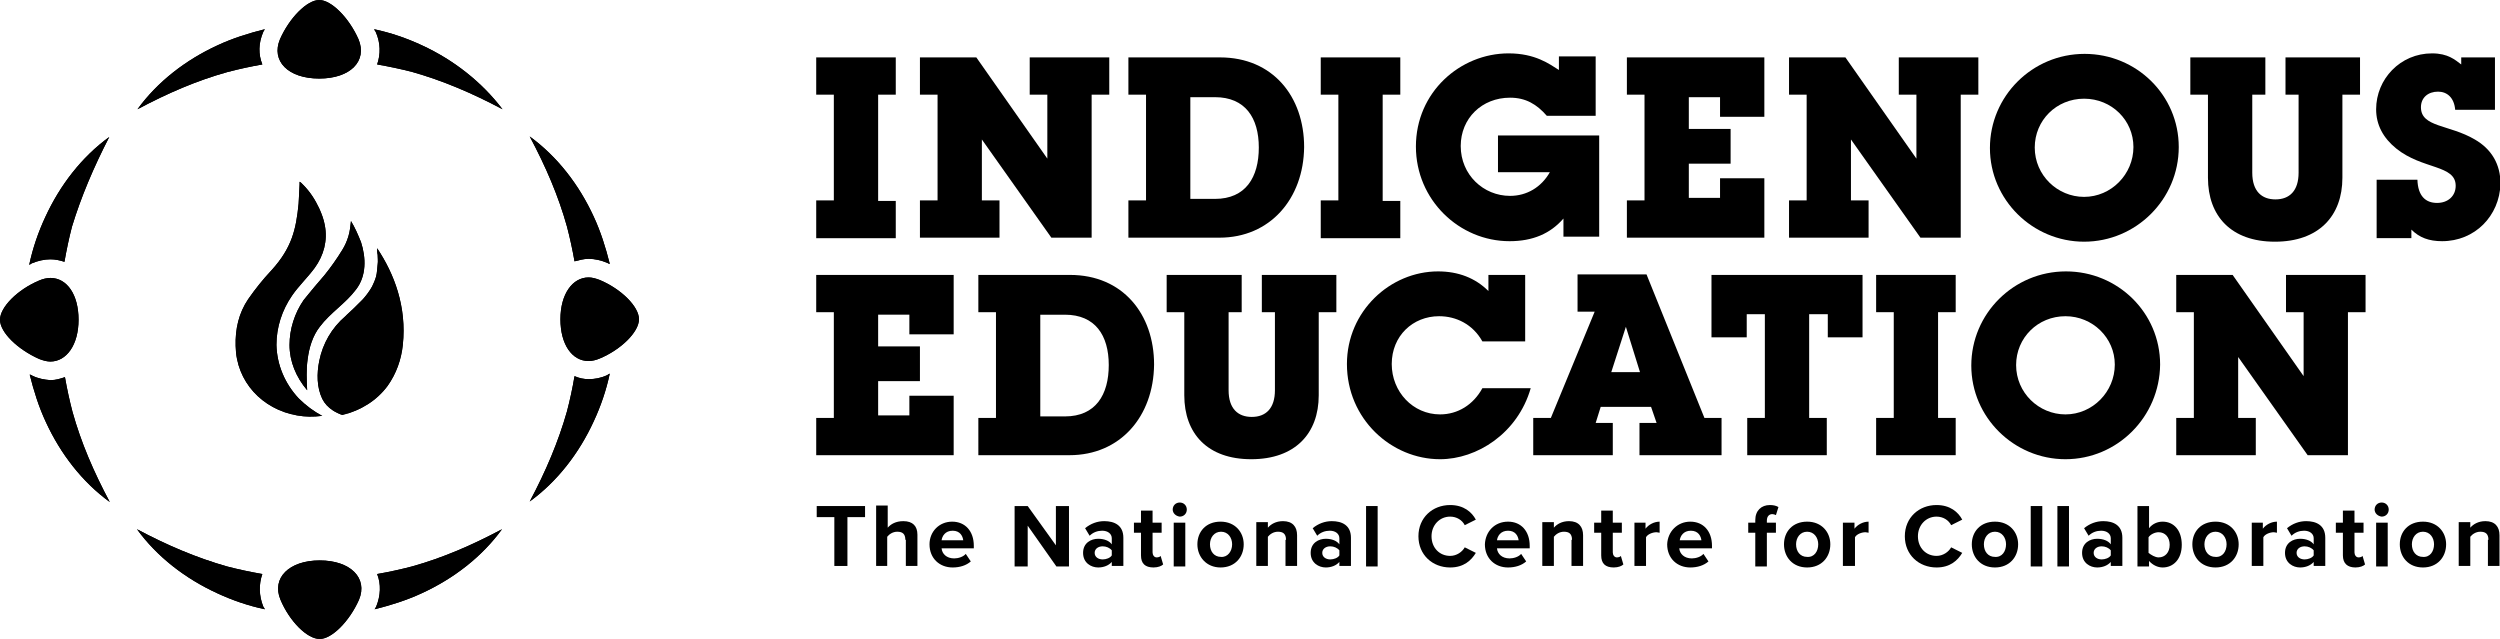
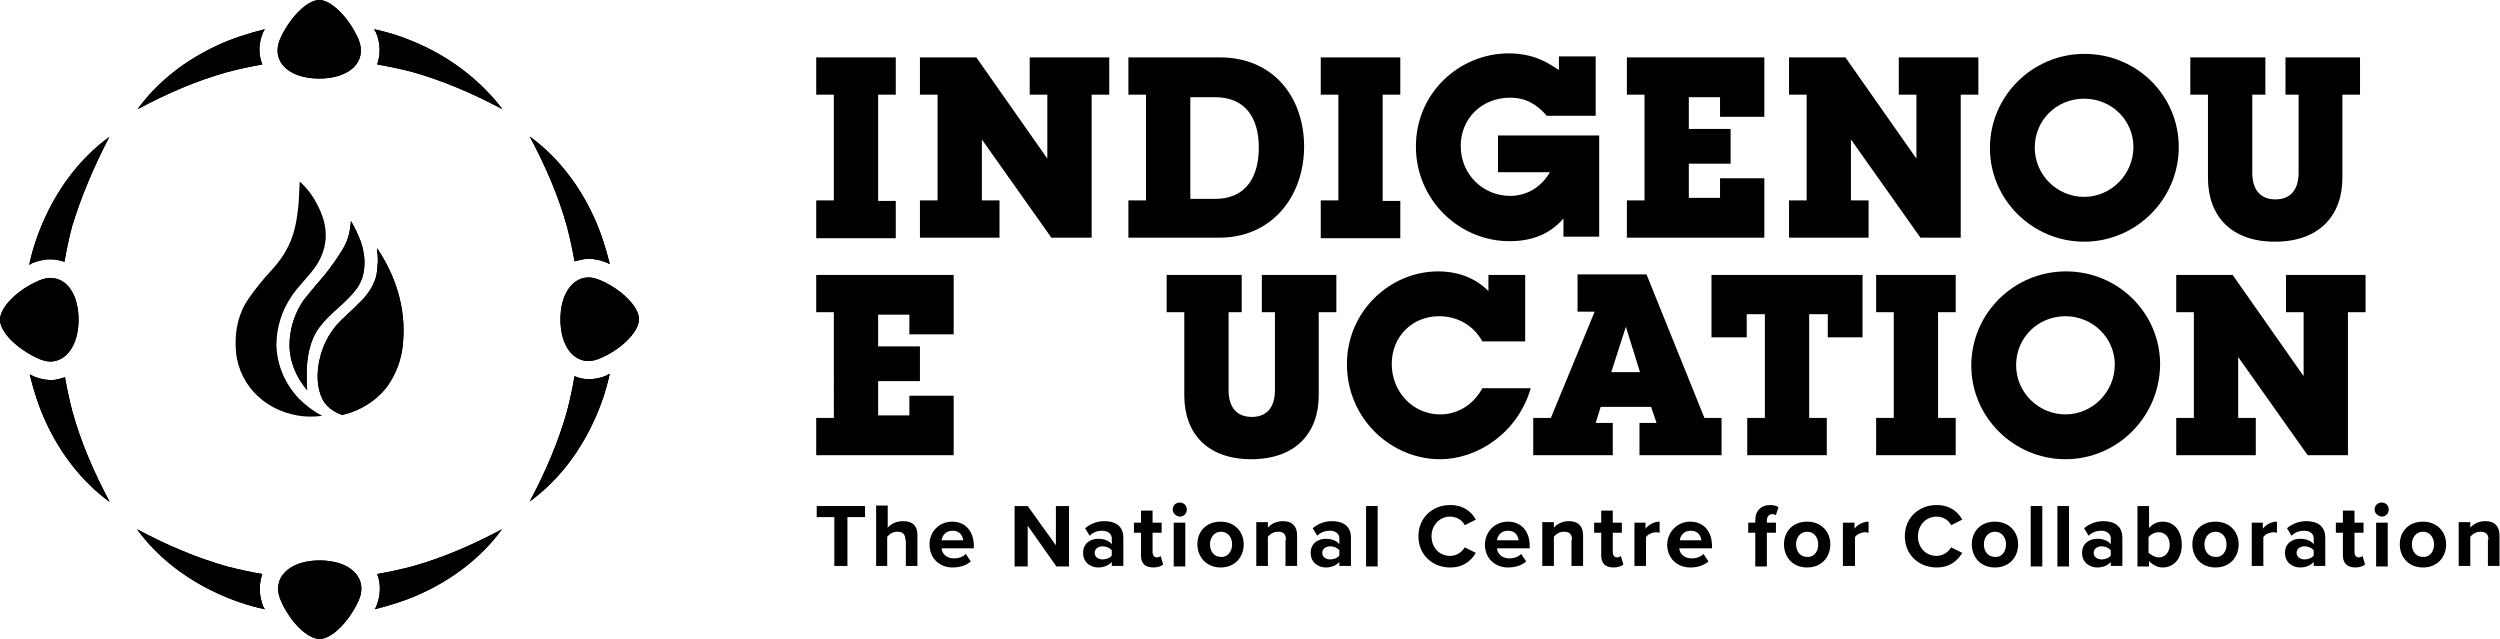
<svg xmlns="http://www.w3.org/2000/svg" version="1.1" id="Layer_1" x="0px" y="0px" viewBox="0 0 496.5 126.9" style="enable-background:new 0 0 496.5 126.9;" xml:space="preserve">
  <path d="M69.7,43.9c-0.1,1-0.2,2-0.5,3c-0.3,1-0.7,1.9-1.2,2.7c-1.1,1.8-2.3,3.5-3.6,5.1c-0.6,0.7-1.2,1.4-1.8,2.1  c-0.8,1-1.6,1.9-2.3,2.8c-1.8,2.6-2.8,5.8-2.8,8.9c0,3.3,1.3,6.4,3.5,9c-0.1-2.1-0.2-4.1,0.1-6.2c0.3-2.3,1-4.6,2.4-6.4  c2.1-2.8,5.1-4.6,7.2-7.4c2.1-2.7,2-6.3,1-9.4C71.1,46.6,70.5,45.2,69.7,43.9z" />
  <g>
    <path d="M59.5,36.1c0,0.2,0,0.4,0,0.5C59.5,36.4,59.5,36.2,59.5,36.1C59.5,36.1,59.5,36.1,59.5,36.1z" />
-     <path d="M59.3,79.1c-2.7-2.9-4.3-6.6-4.4-10.6c0-3.5,1.1-6.9,3.1-9.8c1.3-1.9,3.1-3.6,4.5-5.5c1.8-2.5,2.6-5.4,2-8.5   c-0.2-1.1-0.6-2.2-1.1-3.3c-0.8-1.7-1.8-3.3-3.2-4.7c-0.1-0.1-0.3-0.3-0.4-0.4c0,0-0.1-0.1-0.3-0.2c0,0.2,0,0.4,0,0.5   c0,0.7-0.1,1.4-0.1,2c0,0.7-0.1,1.3-0.1,1.9c-0.5,5-1.3,8.7-5.4,13.2c-1.7,1.8-3.2,3.7-4.6,5.7c-1.9,2.8-2.6,6-2.5,9.3   c0.1,7.1,5.3,12.6,12.2,13.8c1.6,0.3,3.3,0.3,4.9,0.1c0,0,0.1,0,0.1,0C62.3,81.7,60.7,80.5,59.3,79.1z" />
  </g>
  <g>
    <path d="M74.9,49.3C74.9,49.3,74.9,49.3,74.9,49.3C74.9,49.3,74.9,49.3,74.9,49.3c0,0.4,0,0.9,0.1,1.3c0,0.6,0.1,1.3,0,1.9   c-0.1,0.8-0.1,1.6-0.3,2.4c-0.2,0.7-0.5,1.4-0.8,2c-0.5,0.9-1.1,1.7-1.8,2.5c-0.2,0.2-0.5,0.5-0.7,0.7c-0.8,0.8-1.6,1.6-2.5,2.4   l-0.3,0.3c-2.7,2.3-4.5,5.4-5.2,8.9c-0.5,2.5-0.5,5.2,0.6,7.5c0.5,1,1.2,1.7,2.1,2.3c0.4,0.3,1.7,0.9,1.9,0.9   c2.2-0.7,2.2-0.7,0.1,0c3.5-0.9,6.7-2.8,8.9-5.8c1.7-2.4,2.7-5.2,3-8.1C80.8,60.9,78.3,54.4,74.9,49.3z" />
    <path d="M68.1,82.3C68.1,82.3,68.1,82.3,68.1,82.3C68.1,82.3,68.1,82.3,68.1,82.3C68.1,82.3,68.1,82.3,68.1,82.3z" />
  </g>
  <g>
    <path d="M83.8,9c-3-1.4-6.2-2.5-9.5-3.2c0.1,0.2,0.2,0.4,0.3,0.5c1,2.2,1,4.5,0.3,6.5c2.3,0.4,4.7,0.9,7,1.5   c6,1.7,11.9,4.2,17.9,7.4C95.7,16.3,90.1,11.9,83.8,9z" />
    <path d="M52.3,6.3c0.1-0.2,0.2-0.3,0.3-0.5c-3.2,0.8-6.4,1.8-9.4,3.2c-6.3,2.9-11.9,7.2-15.9,12.7c6-3.2,11.8-5.7,17.9-7.4   c2.3-0.6,4.6-1.1,6.9-1.5C51.3,10.8,51.3,8.6,52.3,6.3z" />
    <path d="M116.9,51.4c1.2,0,2.5,0.3,3.7,0.8c0.2,0.1,0.3,0.2,0.5,0.2c-0.8-3.2-1.8-6.4-3.2-9.4c-2.9-6.3-7.2-11.9-12.7-15.9   c3.2,6,5.7,11.8,7.4,17.9c0.6,2.3,1.1,4.6,1.5,6.9C114.9,51.7,115.9,51.4,116.9,51.4L116.9,51.4z" />
    <path d="M116.9,75.3c-1,0-1.9-0.2-2.8-0.6c-0.4,2.4-0.9,4.7-1.5,7c-1.7,6-4.2,11.9-7.4,17.9c5.5-4,9.8-9.6,12.7-15.9   c1.4-3,2.5-6.2,3.2-9.5c-0.2,0.1-0.4,0.2-0.5,0.3C119.3,75.1,118.1,75.3,116.9,75.3z" />
    <path d="M74.9,114c0.8,2,0.7,4.3-0.2,6.5c-0.1,0.2-0.2,0.3-0.3,0.5c3.2-0.8,6.4-1.8,9.4-3.2c6.3-2.9,11.9-7.2,15.9-12.7   c-6,3.2-11.8,5.7-17.9,7.4C79.5,113.1,77.2,113.6,74.9,114z" />
    <path d="M52.1,114c-2.3-0.4-4.7-0.9-7-1.5c-6-1.7-11.9-4.2-17.9-7.4c4,5.5,9.6,9.8,15.9,12.7c3,1.4,6.2,2.5,9.5,3.2   c-0.1-0.2-0.2-0.4-0.3-0.5C51.4,118.3,51.4,116,52.1,114z" />
    <path d="M21.7,27.2c-5.5,4-9.8,9.6-12.7,15.9c-1.4,3-2.5,6.2-3.2,9.5c0.2-0.1,0.4-0.2,0.5-0.3c1.2-0.5,2.5-0.8,3.7-0.8h0   c1,0,1.9,0.2,2.8,0.5c0.4-2.3,0.9-4.7,1.5-7C16.1,39.1,18.6,33.2,21.7,27.2z" />
    <path d="M6.4,74.6c-0.2-0.1-0.3-0.2-0.5-0.2c0.8,3.2,1.8,6.4,3.2,9.4c2.9,6.3,7.2,11.9,12.7,15.9c-3.2-6-5.7-11.8-7.4-17.9   c-0.6-2.3-1.1-4.6-1.5-6.9c-0.9,0.3-1.8,0.6-2.9,0.6C8.8,75.4,7.6,75.2,6.4,74.6z" />
  </g>
  <g>
    <path d="M71.2,7.8C69.3,3.5,65.8,0,63.4,0c0,0,0,0,0,0c-2.4,0-5.9,3.5-7.8,7.8c-1.8,4.3,1.6,7.8,7.8,7.8S73,12.1,71.2,7.8z" />
    <path d="M119.1,55.6c-0.8-0.3-1.5-0.5-2.2-0.5c-3.2,0-5.6,3.3-5.6,8.3c0,5,2.3,8.3,5.6,8.3c0.7,0,1.5-0.2,2.2-0.5   c4.3-1.8,7.8-5.3,7.8-7.8C126.9,60.9,123.4,57.4,119.1,55.6z" />
    <path d="M63.5,111.3C63.5,111.3,63.5,111.3,63.5,111.3c-6.1,0-9.6,3.5-7.8,7.8c1.8,4.3,5.3,7.8,7.8,7.8h0c2.4,0,5.9-3.5,7.8-7.8   C73.1,114.8,69.6,111.3,63.5,111.3z" />
    <path d="M15.6,63.5c0-5-2.3-8.3-5.6-8.3c-0.7,0-1.5,0.2-2.2,0.5C3.5,57.5,0,61,0,63.5c0,2.5,3.5,5.9,7.8,7.8   c0.8,0.3,1.5,0.5,2.2,0.5C13.2,71.8,15.6,68.5,15.6,63.5z" />
  </g>
  <g>
    <g>
      <path d="M162.1,47.2v-7.4h3.5V18.8h-3.5v-7.4h15.8v7.4h-3.5v21.1h3.5v7.4H162.1z" />
      <path d="M216.8,18.8v28.4h-8l-13.8-19.5v12.1h3.5v7.4h-15.8v-7.4h3.5V18.8h-3.5v-7.4h11.2L208,31.5V18.8h-3.5v-7.4h15.8v7.4H216.8    z" />
      <path d="M242.2,47.2h-18.1v-7.4h3.5v-21h-3.5v-7.4h18.2c10.5,0,16.7,7.8,16.7,17.8C258.9,39.5,252.2,47.2,242.2,47.2z M241.3,19.3    h-4.9v20.2h4.9c6.1,0,8.7-4.3,8.7-10.2C250,23.4,247.3,19.3,241.3,19.3z" />
      <path d="M262.3,47.2v-7.4h3.5V18.8h-3.5v-7.4h15.8v7.4h-3.5v21.1h3.5v7.4H262.3z" />
      <path d="M310.5,47.2v-3.8c-2.6,3-6.1,4.5-10.7,4.5c-10,0-18.6-8.2-18.6-18.8c0-10.8,8.8-18.5,18.4-18.5c5.3,0,8.1,2.1,10,3.3v-2.7    h7.3v11.8h-9.7c-2-2.3-4.2-3.6-7.3-3.6c-5.6,0-9.8,4.1-9.8,9.6c0,5.7,4.5,9.9,9.8,9.9c3.3,0,6.2-1.7,7.9-4.7h-10.3v-7.3h20.1v20.1    H310.5z" />
      <path d="M323.1,47.2v-7.4h3.5V18.8h-3.5v-7.4h27.3v11.8h-8.8v-3.9h-6.2v6.3h8.3v6.9h-8.3v6.8h6.2v-3.9h8.8v11.8H323.1z" />
      <path d="M389.4,18.8v28.4h-8l-13.8-19.5v12.1h3.5v7.4h-15.8v-7.4h3.5V18.8h-3.5v-7.4h11.2l14.1,20.1V18.8h-3.5v-7.4h15.8v7.4    H389.4z" />
      <path d="M413.9,48c-10.2,0-18.7-8.3-18.7-18.6c0-10.3,8.4-18.7,18.8-18.7c10.3,0,18.7,8.2,18.7,18.5C432.7,39.6,424.2,48,413.9,48    z M413.9,19.6c-5.5,0-9.8,4.3-9.8,9.7c0,5.5,4.5,9.8,9.8,9.8c5.4,0,9.8-4.5,9.8-9.9C423.7,23.9,419.4,19.6,413.9,19.6z" />
      <path d="M465.2,18.8v16.5c0,7.6-4.7,12.7-13.4,12.7c-8.7,0-13.3-5.1-13.3-12.7V18.8h-3.5v-7.4h14.9v7.4h-2.6v15.5    c0,3.7,1.9,5.3,4.6,5.3c2.8,0,4.6-1.7,4.6-5.3V18.8h-2.6v-7.4h14.8v7.4H465.2z" />
-       <path d="M485,47.9c-2.6,0-4.5-0.7-6.1-2.3v1.7h-6.9V35.7h8.1c0.1,3.2,1.6,4.6,3.9,4.6c2.2,0,3.7-1.4,3.7-3.4    c0-4.2-6.6-3.2-11.8-7.4c-2.6-2.1-4-4.7-4-7.8c0-6,4.8-11.1,11.1-11.1c3.2,0,4.6,1.3,5.8,2.2v-1.4h6.7v10.4h-7.9    c-0.2-2.4-1.6-3.6-3.4-3.6c-2,0-3.4,1.2-3.4,3.1c0,4,5.6,3.4,10.7,6.4c3.3,1.9,5.1,4.9,5.1,8.8C496.4,42.9,491.5,47.9,485,47.9z" />
      <path d="M162.1,90.4V83h3.5V62h-3.5v-7.4h27.3v11.8h-8.8v-3.9h-6.2v6.3h8.3v6.9h-8.3v6.8h6.2v-3.9h8.8v11.8H162.1z" />
-       <path d="M212.4,90.4h-18.1V83h3.5V62h-3.5v-7.4h18.2c10.5,0,16.7,7.8,16.7,17.8C229.1,82.7,222.5,90.4,212.4,90.4z M211.5,62.5    h-4.9v20.2h4.9c6.1,0,8.7-4.3,8.7-10.2C220.2,66.6,217.5,62.5,211.5,62.5z" />
      <path d="M261.9,62v16.5c0,7.6-4.7,12.7-13.4,12.7c-8.7,0-13.3-5.1-13.3-12.7V62h-3.5v-7.4h14.9V62h-2.6v15.5    c0,3.7,1.9,5.3,4.6,5.3c2.8,0,4.6-1.7,4.6-5.3V62h-2.6v-7.4h14.8V62H261.9z" />
      <path d="M286,91.2c-9.7,0-18.5-8-18.5-18.9c0-10.5,8.6-18.4,18.1-18.4c4,0,7.4,1.3,10,3.9v-3.2h7.3v13.2h-8.5    c-1.9-3.4-5.2-5-8.6-5c-5.2,0-9.4,3.9-9.4,9.5c0,5.5,4.2,10,9.6,10c3.5,0,6.6-1.9,8.4-5.2h9.6C301.4,86.1,293.3,91.2,286,91.2z" />
      <path d="M325.6,90.4V84h3.4l-1.1-3.2h-10l-1,3.2h3.4v6.4h-15.8V83h3.5l8.7-21.1h-3.4v-7.4H327L338.5,83h3.4v7.4H325.6z     M322.9,64.9l-2.9,9h5.7L322.9,64.9z" />
      <path d="M363,67v-4.6h-3.7V83h3.5v7.4H347V83h3.5V62.4h-3.6V67h-7V54.6h30V67H363z" />
      <path d="M372.6,90.4V83h3.5V62h-3.5v-7.4h15.8V62h-3.5V83h3.5v7.4H372.6z" />
      <path d="M410.2,91.2c-10.2,0-18.7-8.3-18.7-18.6c0-10.3,8.4-18.7,18.8-18.7c10.3,0,18.7,8.2,18.7,18.5    C428.9,82.8,420.5,91.2,410.2,91.2z M410.2,62.8c-5.5,0-9.8,4.3-9.8,9.7c0,5.5,4.5,9.8,9.8,9.8c5.4,0,9.8-4.5,9.8-9.9    C420,67.1,415.6,62.8,410.2,62.8z" />
      <path d="M466.3,62v28.4h-8l-13.8-19.5V83h3.5v7.4h-15.8V83h3.5V62h-3.5v-7.4h11.2l14.1,20.1V62H454v-7.4h15.8V62H466.3z" />
    </g>
    <g>
      <path d="M165.7,102.7h-3.5v-2.2h9.6v2.2h-3.5v9.7h-2.6V102.7z" />
      <path d="M179.8,107.2c0-1.2-0.6-1.6-1.6-1.6c-0.9,0-1.6,0.5-2,1v5.8H174v-12h2.3v4.4c0.6-0.7,1.6-1.3,3.1-1.3c1.9,0,2.8,1,2.8,2.7    v6.2h-2.3V107.2z" />
      <path d="M189.1,103.6c2.6,0,4.3,1.9,4.3,4.8v0.5H187c0.1,1.1,1,2,2.5,2c0.8,0,1.8-0.3,2.3-0.9l1,1.5c-0.9,0.8-2.2,1.2-3.6,1.2    c-2.6,0-4.6-1.8-4.6-4.6C184.6,105.6,186.5,103.6,189.1,103.6z M187,107.3h4.3c-0.1-0.8-0.6-1.9-2.1-1.9    C187.7,105.4,187.1,106.5,187,107.3z" />
      <path d="M204.1,104.4v8.1h-2.6v-12h2.6l5.6,7.8v-7.8h2.6v12h-2.5L204.1,104.4z" />
      <path d="M220.8,111.6c-0.6,0.7-1.6,1.1-2.7,1.1c-1.4,0-3-0.9-3-2.9c0-2,1.6-2.8,3-2.8c1.2,0,2.2,0.4,2.7,1.1v-1.2    c0-0.9-0.8-1.5-1.9-1.5c-0.9,0-1.8,0.3-2.5,1l-0.9-1.5c1.1-0.9,2.4-1.4,3.8-1.4c2,0,3.8,0.8,3.8,3.3v5.6h-2.3V111.6z M220.8,109.3    c-0.4-0.5-1.1-0.8-1.8-0.8c-0.9,0-1.6,0.5-1.6,1.3c0,0.8,0.7,1.3,1.6,1.3c0.7,0,1.5-0.3,1.8-0.8V109.3z" />
      <path d="M226.6,110.3v-4.5h-1.4v-2h1.4v-2.4h2.3v2.4h1.8v2h-1.8v3.9c0,0.5,0.3,1,0.8,1c0.3,0,0.7-0.1,0.8-0.3l0.5,1.7    c-0.3,0.3-1,0.6-1.9,0.6C227.4,112.7,226.6,111.9,226.6,110.3z" />
      <path d="M232.9,101.2c0-0.8,0.6-1.4,1.4-1.4c0.8,0,1.4,0.6,1.4,1.4c0,0.8-0.6,1.4-1.4,1.4C233.5,102.5,232.9,101.9,232.9,101.2z     M233.1,103.8h2.3v8.7h-2.3V103.8z" />
      <path d="M237.8,108.1c0-2.5,1.7-4.5,4.6-4.5c2.9,0,4.6,2.1,4.6,4.5c0,2.5-1.7,4.6-4.6,4.6C239.6,112.7,237.8,110.6,237.8,108.1z     M244.7,108.1c0-1.3-0.8-2.5-2.2-2.5c-1.4,0-2.2,1.2-2.2,2.5c0,1.4,0.8,2.5,2.2,2.5C243.8,110.7,244.7,109.5,244.7,108.1z" />
      <path d="M255.4,107.2c0-1.2-0.6-1.6-1.6-1.6c-0.9,0-1.6,0.5-2,1v5.8h-2.3v-8.7h2.3v1.1c0.6-0.7,1.6-1.3,3-1.3    c1.9,0,2.8,1.1,2.8,2.8v6.1h-2.3V107.2z" />
      <path d="M266,111.6c-0.6,0.7-1.6,1.1-2.7,1.1c-1.4,0-3-0.9-3-2.9c0-2,1.6-2.8,3-2.8c1.2,0,2.2,0.4,2.7,1.1v-1.2    c0-0.9-0.8-1.5-1.9-1.5c-0.9,0-1.8,0.3-2.5,1l-0.9-1.5c1.1-0.9,2.4-1.4,3.8-1.4c2,0,3.8,0.8,3.8,3.3v5.6H266V111.6z M266,109.3    c-0.4-0.5-1.1-0.8-1.8-0.8c-0.9,0-1.6,0.5-1.6,1.3c0,0.8,0.7,1.3,1.6,1.3c0.7,0,1.5-0.3,1.8-0.8V109.3z" />
      <path d="M271.3,100.5h2.3v12h-2.3V100.5z" />
      <path d="M281.7,106.5c0-3.7,2.8-6.2,6.3-6.2c2.7,0,4.3,1.4,5.1,2.9l-2.2,1.1c-0.5-1-1.6-1.7-2.9-1.7c-2.1,0-3.7,1.7-3.7,3.9    c0,2.3,1.6,3.9,3.7,3.9c1.3,0,2.4-0.8,2.9-1.7l2.2,1.1c-0.9,1.5-2.4,2.9-5.1,2.9C284.5,112.7,281.7,110.2,281.7,106.5z" />
      <path d="M299.5,103.6c2.6,0,4.3,1.9,4.3,4.8v0.5h-6.5c0.1,1.1,1,2,2.5,2c0.8,0,1.8-0.3,2.3-0.9l1,1.5c-0.9,0.8-2.2,1.2-3.6,1.2    c-2.6,0-4.6-1.8-4.6-4.6C295,105.6,296.8,103.6,299.5,103.6z M297.3,107.3h4.3c-0.1-0.8-0.6-1.9-2.1-1.9    C298,105.4,297.4,106.5,297.3,107.3z" />
      <path d="M312.2,107.2c0-1.2-0.6-1.6-1.6-1.6c-0.9,0-1.6,0.5-2,1v5.8h-2.3v-8.7h2.3v1.1c0.6-0.7,1.6-1.3,3-1.3    c1.9,0,2.8,1.1,2.8,2.8v6.1h-2.3V107.2z" />
      <path d="M318,110.3v-4.5h-1.4v-2h1.4v-2.4h2.3v2.4h1.8v2h-1.8v3.9c0,0.5,0.3,1,0.8,1c0.3,0,0.7-0.1,0.8-0.3l0.5,1.7    c-0.3,0.3-1,0.6-1.9,0.6C318.8,112.7,318,111.9,318,110.3z" />
      <path d="M324.5,103.8h2.3v1.2c0.6-0.8,1.7-1.4,2.8-1.4v2.2c-0.2,0-0.4-0.1-0.6-0.1c-0.8,0-1.8,0.4-2.1,1v5.7h-2.3V103.8z" />
      <path d="M335.7,103.6c2.6,0,4.3,1.9,4.3,4.8v0.5h-6.5c0.1,1.1,1,2,2.5,2c0.8,0,1.8-0.3,2.3-0.9l1,1.5c-0.9,0.8-2.2,1.2-3.6,1.2    c-2.6,0-4.6-1.8-4.6-4.6C331.2,105.6,333.1,103.6,335.7,103.6z M333.6,107.3h4.3c-0.1-0.8-0.6-1.9-2.1-1.9    C334.3,105.4,333.7,106.5,333.6,107.3z" />
      <path d="M348.6,105.8h-1.4v-2h1.4v-0.5c0-1.9,1.2-3,2.9-3c0.6,0,1.2,0.1,1.7,0.4l-0.5,1.6c-0.2-0.1-0.5-0.2-0.7-0.2    c-0.6,0-1.1,0.4-1.1,1.3v0.4h1.8v2h-1.8v6.7h-2.3V105.8z" />
      <path d="M354.3,108.1c0-2.5,1.7-4.5,4.6-4.5c2.9,0,4.6,2.1,4.6,4.5c0,2.5-1.7,4.6-4.6,4.6C356,112.7,354.3,110.6,354.3,108.1z     M361.1,108.1c0-1.3-0.8-2.5-2.2-2.5c-1.4,0-2.2,1.2-2.2,2.5c0,1.4,0.8,2.5,2.2,2.5C360.3,110.7,361.1,109.5,361.1,108.1z" />
      <path d="M366,103.8h2.3v1.2c0.6-0.8,1.7-1.4,2.8-1.4v2.2c-0.2,0-0.4-0.1-0.6-0.1c-0.8,0-1.8,0.4-2.1,1v5.7H366V103.8z" />
      <path d="M378.3,106.5c0-3.7,2.8-6.2,6.3-6.2c2.7,0,4.3,1.4,5.1,2.9l-2.2,1.1c-0.5-1-1.6-1.7-2.9-1.7c-2.1,0-3.7,1.7-3.7,3.9    c0,2.3,1.6,3.9,3.7,3.9c1.3,0,2.4-0.8,2.9-1.7l2.2,1.1c-0.9,1.5-2.4,2.9-5.1,2.9C381.1,112.7,378.3,110.2,378.3,106.5z" />
      <path d="M391.6,108.1c0-2.5,1.7-4.5,4.6-4.5c2.9,0,4.6,2.1,4.6,4.5c0,2.5-1.7,4.6-4.6,4.6C393.3,112.7,391.6,110.6,391.6,108.1z     M398.4,108.1c0-1.3-0.8-2.5-2.2-2.5c-1.4,0-2.2,1.2-2.2,2.5c0,1.4,0.8,2.5,2.2,2.5C397.6,110.7,398.4,109.5,398.4,108.1z" />
      <path d="M403.3,100.5h2.3v12h-2.3V100.5z" />
      <path d="M408.6,100.5h2.3v12h-2.3V100.5z" />
      <path d="M419.2,111.6c-0.6,0.7-1.6,1.1-2.7,1.1c-1.4,0-3-0.9-3-2.9c0-2,1.6-2.8,3-2.8c1.2,0,2.2,0.4,2.7,1.1v-1.2    c0-0.9-0.8-1.5-1.9-1.5c-0.9,0-1.8,0.3-2.5,1l-0.9-1.5c1.1-0.9,2.4-1.4,3.8-1.4c2,0,3.8,0.8,3.8,3.3v5.6h-2.3V111.6z M419.2,109.3    c-0.4-0.5-1.1-0.8-1.8-0.8c-0.9,0-1.6,0.5-1.6,1.3c0,0.8,0.7,1.3,1.6,1.3c0.7,0,1.5-0.3,1.8-0.8V109.3z" />
      <path d="M424.5,100.5h2.3v4.4c0.7-0.9,1.7-1.3,2.7-1.3c2.2,0,3.8,1.7,3.8,4.6c0,2.9-1.7,4.5-3.8,4.5c-1,0-2-0.5-2.7-1.3v1.1h-2.3    V100.5z M428.7,110.7c1.3,0,2.2-1,2.2-2.5c0-1.5-0.9-2.5-2.2-2.5c-0.7,0-1.6,0.4-2,1v3.1C427.2,110.2,428,110.7,428.7,110.7z" />
      <path d="M435.4,108.1c0-2.5,1.7-4.5,4.6-4.5c2.9,0,4.6,2.1,4.6,4.5c0,2.5-1.7,4.6-4.6,4.6C437.1,112.7,435.4,110.6,435.4,108.1z     M442.2,108.1c0-1.3-0.8-2.5-2.2-2.5c-1.4,0-2.2,1.2-2.2,2.5c0,1.4,0.8,2.5,2.2,2.5C441.4,110.7,442.2,109.5,442.2,108.1z" />
      <path d="M447.1,103.8h2.3v1.2c0.6-0.8,1.7-1.4,2.8-1.4v2.2c-0.2,0-0.4-0.1-0.6-0.1c-0.8,0-1.8,0.4-2.1,1v5.7h-2.3V103.8z" />
      <path d="M459.5,111.6c-0.6,0.7-1.6,1.1-2.7,1.1c-1.4,0-3-0.9-3-2.9c0-2,1.6-2.8,3-2.8c1.2,0,2.2,0.4,2.7,1.1v-1.2    c0-0.9-0.8-1.5-1.9-1.5c-0.9,0-1.8,0.3-2.5,1l-0.9-1.5c1.1-0.9,2.4-1.4,3.8-1.4c2,0,3.8,0.8,3.8,3.3v5.6h-2.3V111.6z M459.5,109.3    c-0.4-0.5-1.1-0.8-1.8-0.8c-0.9,0-1.6,0.5-1.6,1.3c0,0.8,0.7,1.3,1.6,1.3c0.7,0,1.5-0.3,1.8-0.8V109.3z" />
      <path d="M465.3,110.3v-4.5h-1.4v-2h1.4v-2.4h2.3v2.4h1.8v2h-1.8v3.9c0,0.5,0.3,1,0.8,1c0.3,0,0.7-0.1,0.8-0.3l0.5,1.7    c-0.3,0.3-1,0.6-1.9,0.6C466.2,112.7,465.3,111.9,465.3,110.3z" />
      <path d="M471.6,101.2c0-0.8,0.6-1.4,1.4-1.4c0.8,0,1.4,0.6,1.4,1.4c0,0.8-0.6,1.4-1.4,1.4C472.2,102.5,471.6,101.9,471.6,101.2z     M471.9,103.8h2.3v8.7h-2.3V103.8z" />
      <path d="M476.6,108.1c0-2.5,1.7-4.5,4.6-4.5c2.9,0,4.6,2.1,4.6,4.5c0,2.5-1.7,4.6-4.6,4.6C478.3,112.7,476.6,110.6,476.6,108.1z     M483.4,108.1c0-1.3-0.8-2.5-2.2-2.5c-1.4,0-2.2,1.2-2.2,2.5c0,1.4,0.8,2.5,2.2,2.5C482.6,110.7,483.4,109.5,483.4,108.1z" />
      <path d="M494.2,107.2c0-1.2-0.6-1.6-1.6-1.6c-0.9,0-1.6,0.5-2,1v5.8h-2.3v-8.7h2.3v1.1c0.6-0.7,1.6-1.3,3-1.3    c1.9,0,2.8,1.1,2.8,2.8v6.1h-2.3V107.2z" />
    </g>
  </g>
  <path d="M69.7,43.9c-0.1,1-0.2,2-0.5,3c-0.3,1-0.7,1.9-1.2,2.7c-1.1,1.8-2.3,3.5-3.6,5.1c-0.6,0.7-1.2,1.4-1.8,2.1  c-0.8,1-1.6,1.9-2.3,2.8c-1.8,2.6-2.8,5.8-2.8,8.9c0,3.3,1.3,6.4,3.5,9c-0.1-2.1-0.2-4.1,0.1-6.2c0.3-2.3,1-4.6,2.4-6.4  c2.1-2.8,5.1-4.6,7.2-7.4c2.1-2.7,2-6.3,1-9.4C71.1,46.6,70.5,45.2,69.7,43.9z" />
  <g>
    <path d="M59.5,36.1c0,0.2,0,0.4,0,0.5C59.5,36.4,59.5,36.2,59.5,36.1C59.5,36.1,59.5,36.1,59.5,36.1z" />
    <path d="M59.3,79.1c-2.7-2.9-4.3-6.6-4.4-10.6c0-3.5,1.1-6.9,3.1-9.8c1.3-1.9,3.1-3.6,4.5-5.5c1.8-2.5,2.6-5.4,2-8.5   c-0.2-1.1-0.6-2.2-1.1-3.3c-0.8-1.7-1.8-3.3-3.2-4.7c-0.1-0.1-0.3-0.3-0.4-0.4c0,0-0.1-0.1-0.3-0.2c0,0.2,0,0.4,0,0.5   c0,0.7-0.1,1.4-0.1,2c0,0.7-0.1,1.3-0.1,1.9c-0.5,5-1.3,8.7-5.4,13.2c-1.7,1.8-3.2,3.7-4.6,5.7c-1.9,2.8-2.6,6-2.5,9.3   c0.1,7.1,5.3,12.6,12.2,13.8c1.6,0.3,3.3,0.3,4.9,0.1c0,0,0.1,0,0.1,0C62.3,81.7,60.7,80.5,59.3,79.1z" />
  </g>
  <g>
    <path d="M74.9,49.3C74.9,49.3,74.9,49.3,74.9,49.3C74.9,49.3,74.9,49.3,74.9,49.3c0,0.4,0,0.9,0.1,1.3c0,0.6,0.1,1.3,0,1.9   c-0.1,0.8-0.1,1.6-0.3,2.4c-0.2,0.7-0.5,1.4-0.8,2c-0.5,0.9-1.1,1.7-1.8,2.5c-0.2,0.2-0.5,0.5-0.7,0.7c-0.8,0.8-1.6,1.6-2.5,2.4   l-0.3,0.3c-2.7,2.3-4.5,5.4-5.2,8.9c-0.5,2.5-0.5,5.2,0.6,7.5c0.5,1,1.2,1.7,2.1,2.3c0.4,0.3,1.7,0.9,1.9,0.9   c2.2-0.7,2.2-0.7,0.1,0c3.5-0.9,6.7-2.8,8.9-5.8c1.7-2.4,2.7-5.2,3-8.1C80.8,60.9,78.3,54.4,74.9,49.3z" />
    <path d="M68.1,82.3C68.1,82.3,68.1,82.3,68.1,82.3C68.1,82.3,68.1,82.3,68.1,82.3C68.1,82.3,68.1,82.3,68.1,82.3z" />
  </g>
  <g>
    <path d="M83.8,9c-3-1.4-6.2-2.5-9.5-3.2c0.1,0.2,0.2,0.4,0.3,0.5c1,2.2,1,4.5,0.3,6.5c2.3,0.4,4.7,0.9,7,1.5   c6,1.7,11.9,4.2,17.9,7.4C95.7,16.3,90.1,11.9,83.8,9z" />
    <path d="M52.3,6.3c0.1-0.2,0.2-0.3,0.3-0.5c-3.2,0.8-6.4,1.8-9.4,3.2c-6.3,2.9-11.9,7.2-15.9,12.7c6-3.2,11.8-5.7,17.9-7.4   c2.3-0.6,4.6-1.1,6.9-1.5C51.3,10.8,51.3,8.6,52.3,6.3z" />
    <path d="M116.9,51.4c1.2,0,2.5,0.3,3.7,0.8c0.2,0.1,0.3,0.2,0.5,0.2c-0.8-3.2-1.8-6.4-3.2-9.4c-2.9-6.3-7.2-11.9-12.7-15.9   c3.2,6,5.7,11.8,7.4,17.9c0.6,2.3,1.1,4.6,1.5,6.9C114.9,51.7,115.9,51.4,116.9,51.4L116.9,51.4z" />
    <path d="M116.9,75.3c-1,0-1.9-0.2-2.8-0.6c-0.4,2.4-0.9,4.7-1.5,7c-1.7,6-4.2,11.9-7.4,17.9c5.5-4,9.8-9.6,12.7-15.9   c1.4-3,2.5-6.2,3.2-9.5c-0.2,0.1-0.4,0.2-0.5,0.3C119.3,75.1,118.1,75.3,116.9,75.3z" />
    <path d="M74.9,114c0.8,2,0.7,4.3-0.2,6.5c-0.1,0.2-0.2,0.3-0.3,0.5c3.2-0.8,6.4-1.8,9.4-3.2c6.3-2.9,11.9-7.2,15.9-12.7   c-6,3.2-11.8,5.7-17.9,7.4C79.5,113.1,77.2,113.6,74.9,114z" />
    <path d="M52.1,114c-2.3-0.4-4.7-0.9-7-1.5c-6-1.7-11.9-4.2-17.9-7.4c4,5.5,9.6,9.8,15.9,12.7c3,1.4,6.2,2.5,9.5,3.2   c-0.1-0.2-0.2-0.4-0.3-0.5C51.4,118.3,51.4,116,52.1,114z" />
    <path d="M21.7,27.2c-5.5,4-9.8,9.6-12.7,15.9c-1.4,3-2.5,6.2-3.2,9.5c0.2-0.1,0.4-0.2,0.5-0.3c1.2-0.5,2.5-0.8,3.7-0.8h0   c1,0,1.9,0.2,2.8,0.5c0.4-2.3,0.9-4.7,1.5-7C16.1,39.1,18.6,33.2,21.7,27.2z" />
    <path d="M6.4,74.6c-0.2-0.1-0.3-0.2-0.5-0.2c0.8,3.2,1.8,6.4,3.2,9.4c2.9,6.3,7.2,11.9,12.7,15.9c-3.2-6-5.7-11.8-7.4-17.9   c-0.6-2.3-1.1-4.6-1.5-6.9c-0.9,0.3-1.8,0.6-2.9,0.6C8.8,75.4,7.6,75.2,6.4,74.6z" />
  </g>
  <g>
    <path d="M71.2,7.8C69.3,3.5,65.8,0,63.4,0c0,0,0,0,0,0c-2.4,0-5.9,3.5-7.8,7.8c-1.8,4.3,1.6,7.8,7.8,7.8S73,12.1,71.2,7.8z" />
    <path d="M119.1,55.6c-0.8-0.3-1.5-0.5-2.2-0.5c-3.2,0-5.6,3.3-5.6,8.3c0,5,2.3,8.3,5.6,8.3c0.7,0,1.5-0.2,2.2-0.5   c4.3-1.8,7.8-5.3,7.8-7.8C126.9,60.9,123.4,57.4,119.1,55.6z" />
    <path d="M63.5,111.3C63.5,111.3,63.5,111.3,63.5,111.3c-6.1,0-9.6,3.5-7.8,7.8c1.8,4.3,5.3,7.8,7.8,7.8h0c2.4,0,5.9-3.5,7.8-7.8   C73.1,114.8,69.6,111.3,63.5,111.3z" />
    <path d="M15.6,63.5c0-5-2.3-8.3-5.6-8.3c-0.7,0-1.5,0.2-2.2,0.5C3.5,57.5,0,61,0,63.5c0,2.5,3.5,5.9,7.8,7.8   c0.8,0.3,1.5,0.5,2.2,0.5C13.2,71.8,15.6,68.5,15.6,63.5z" />
  </g>
</svg>